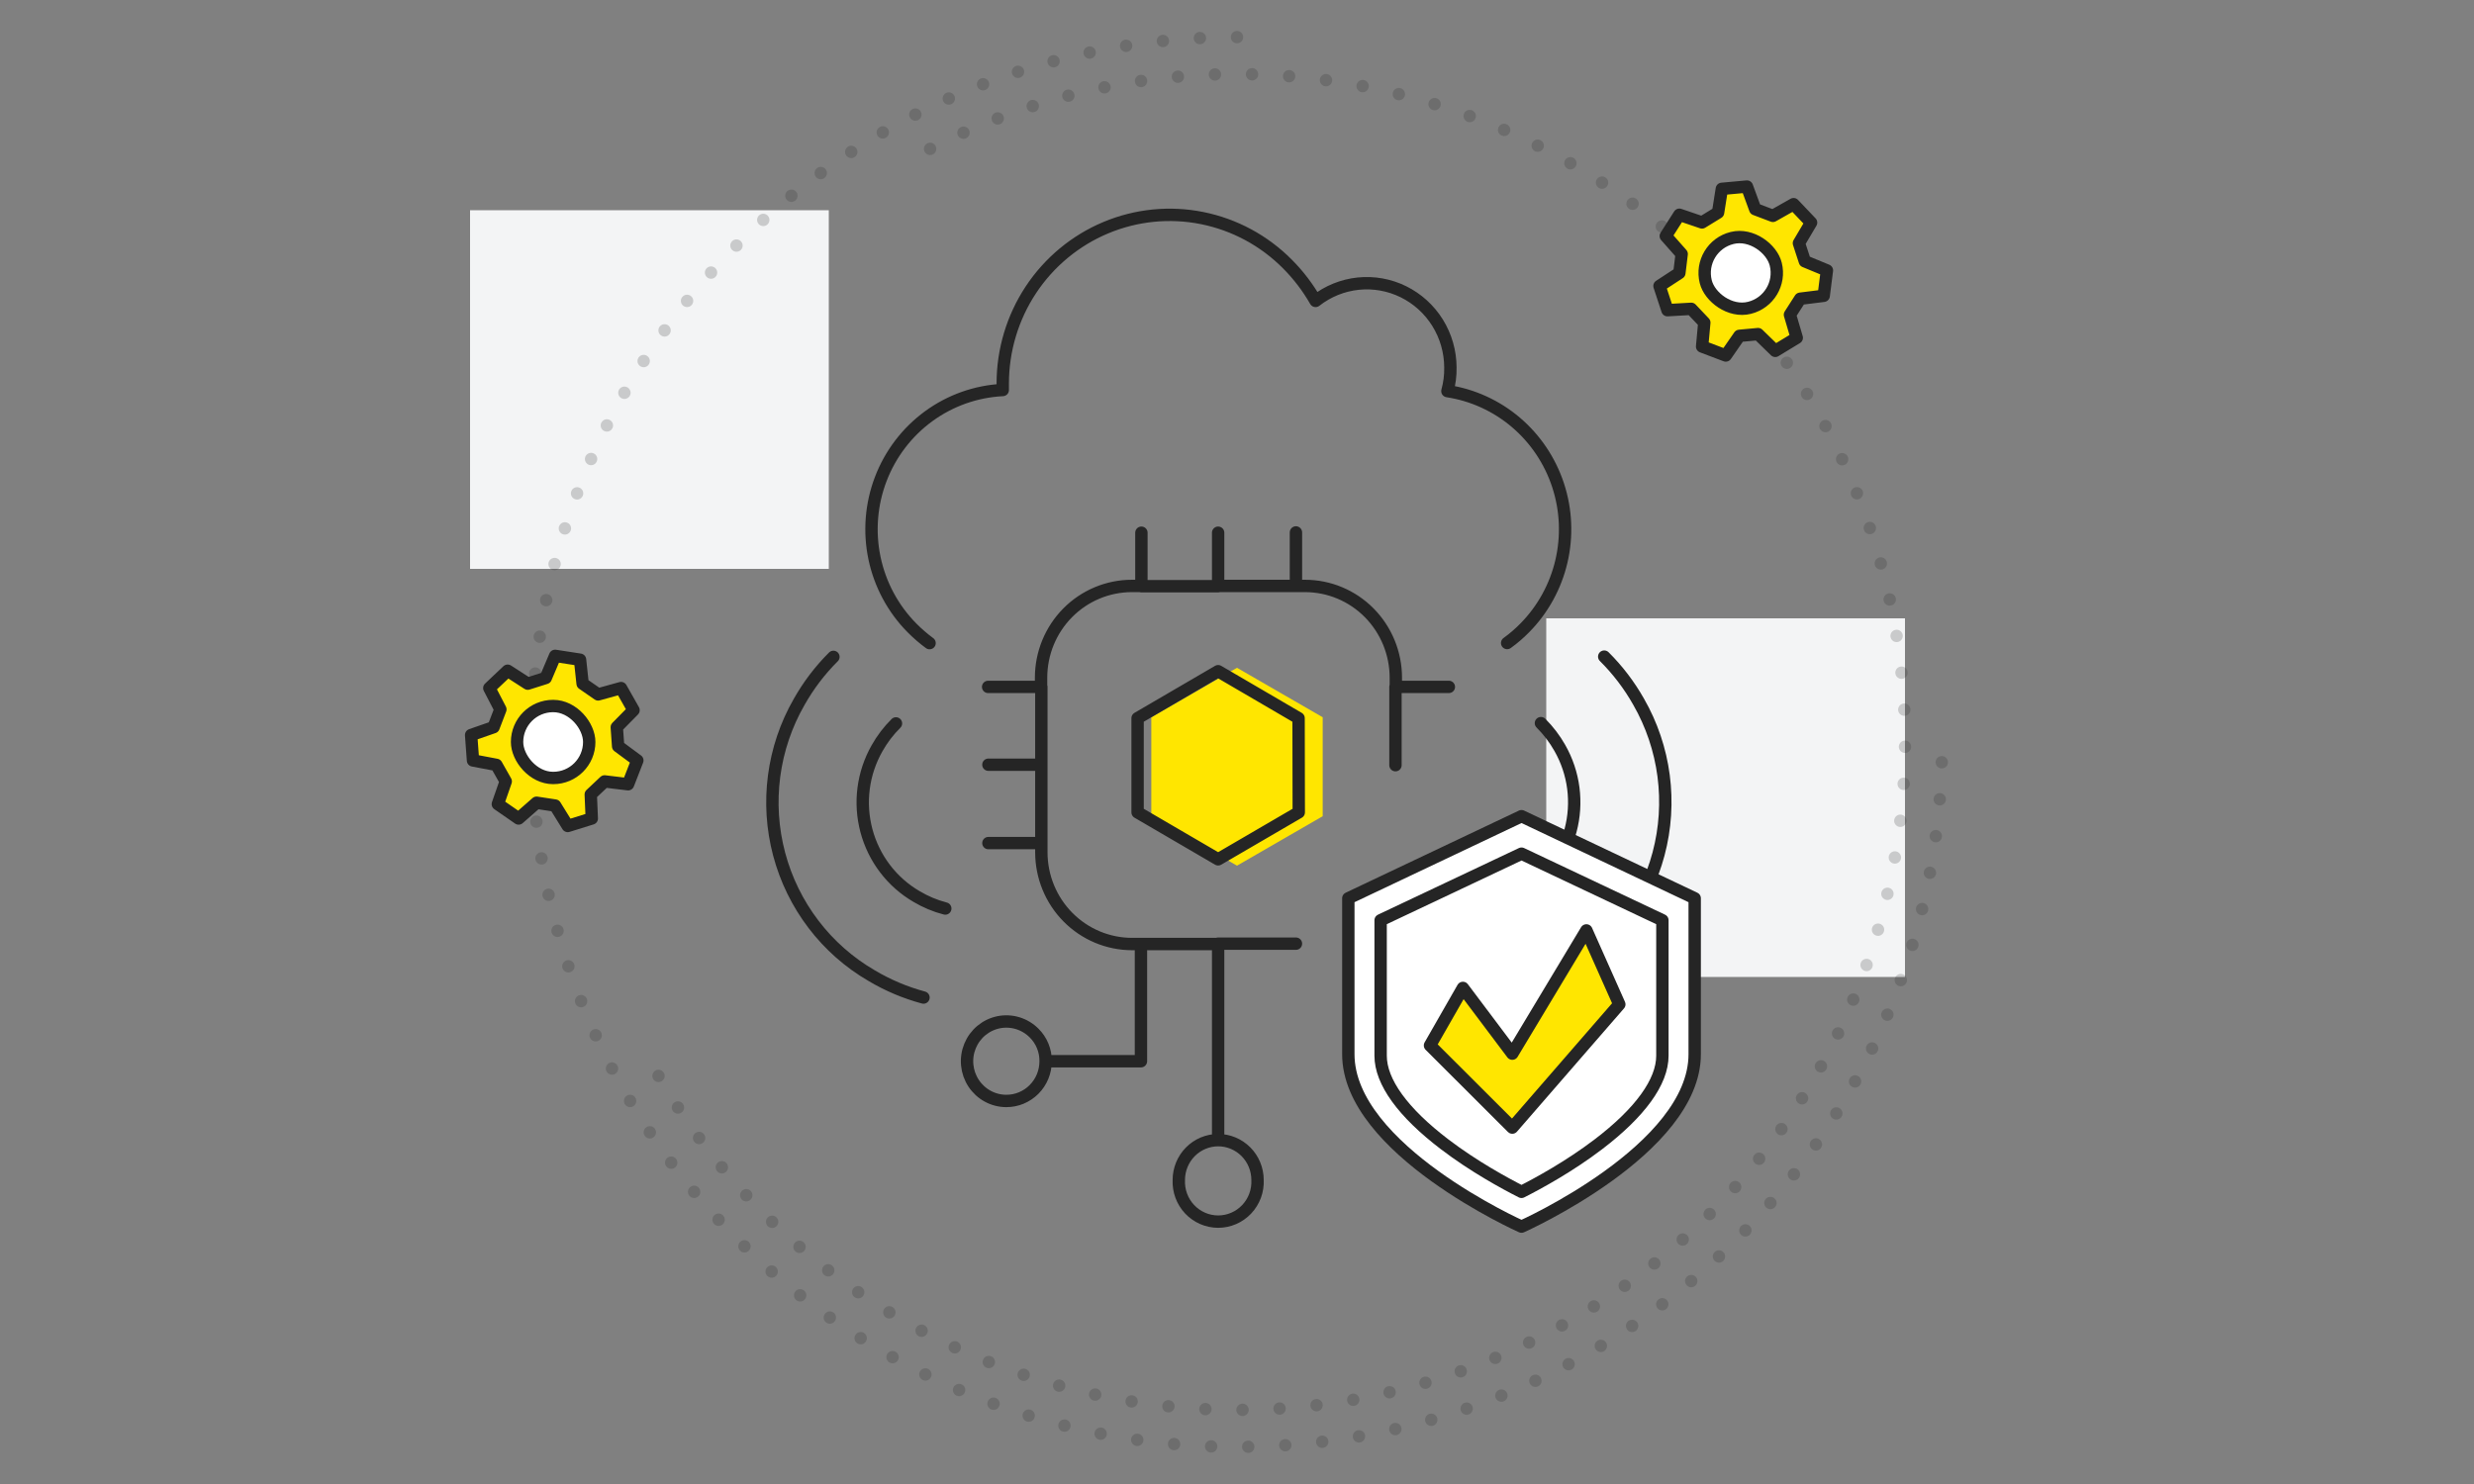
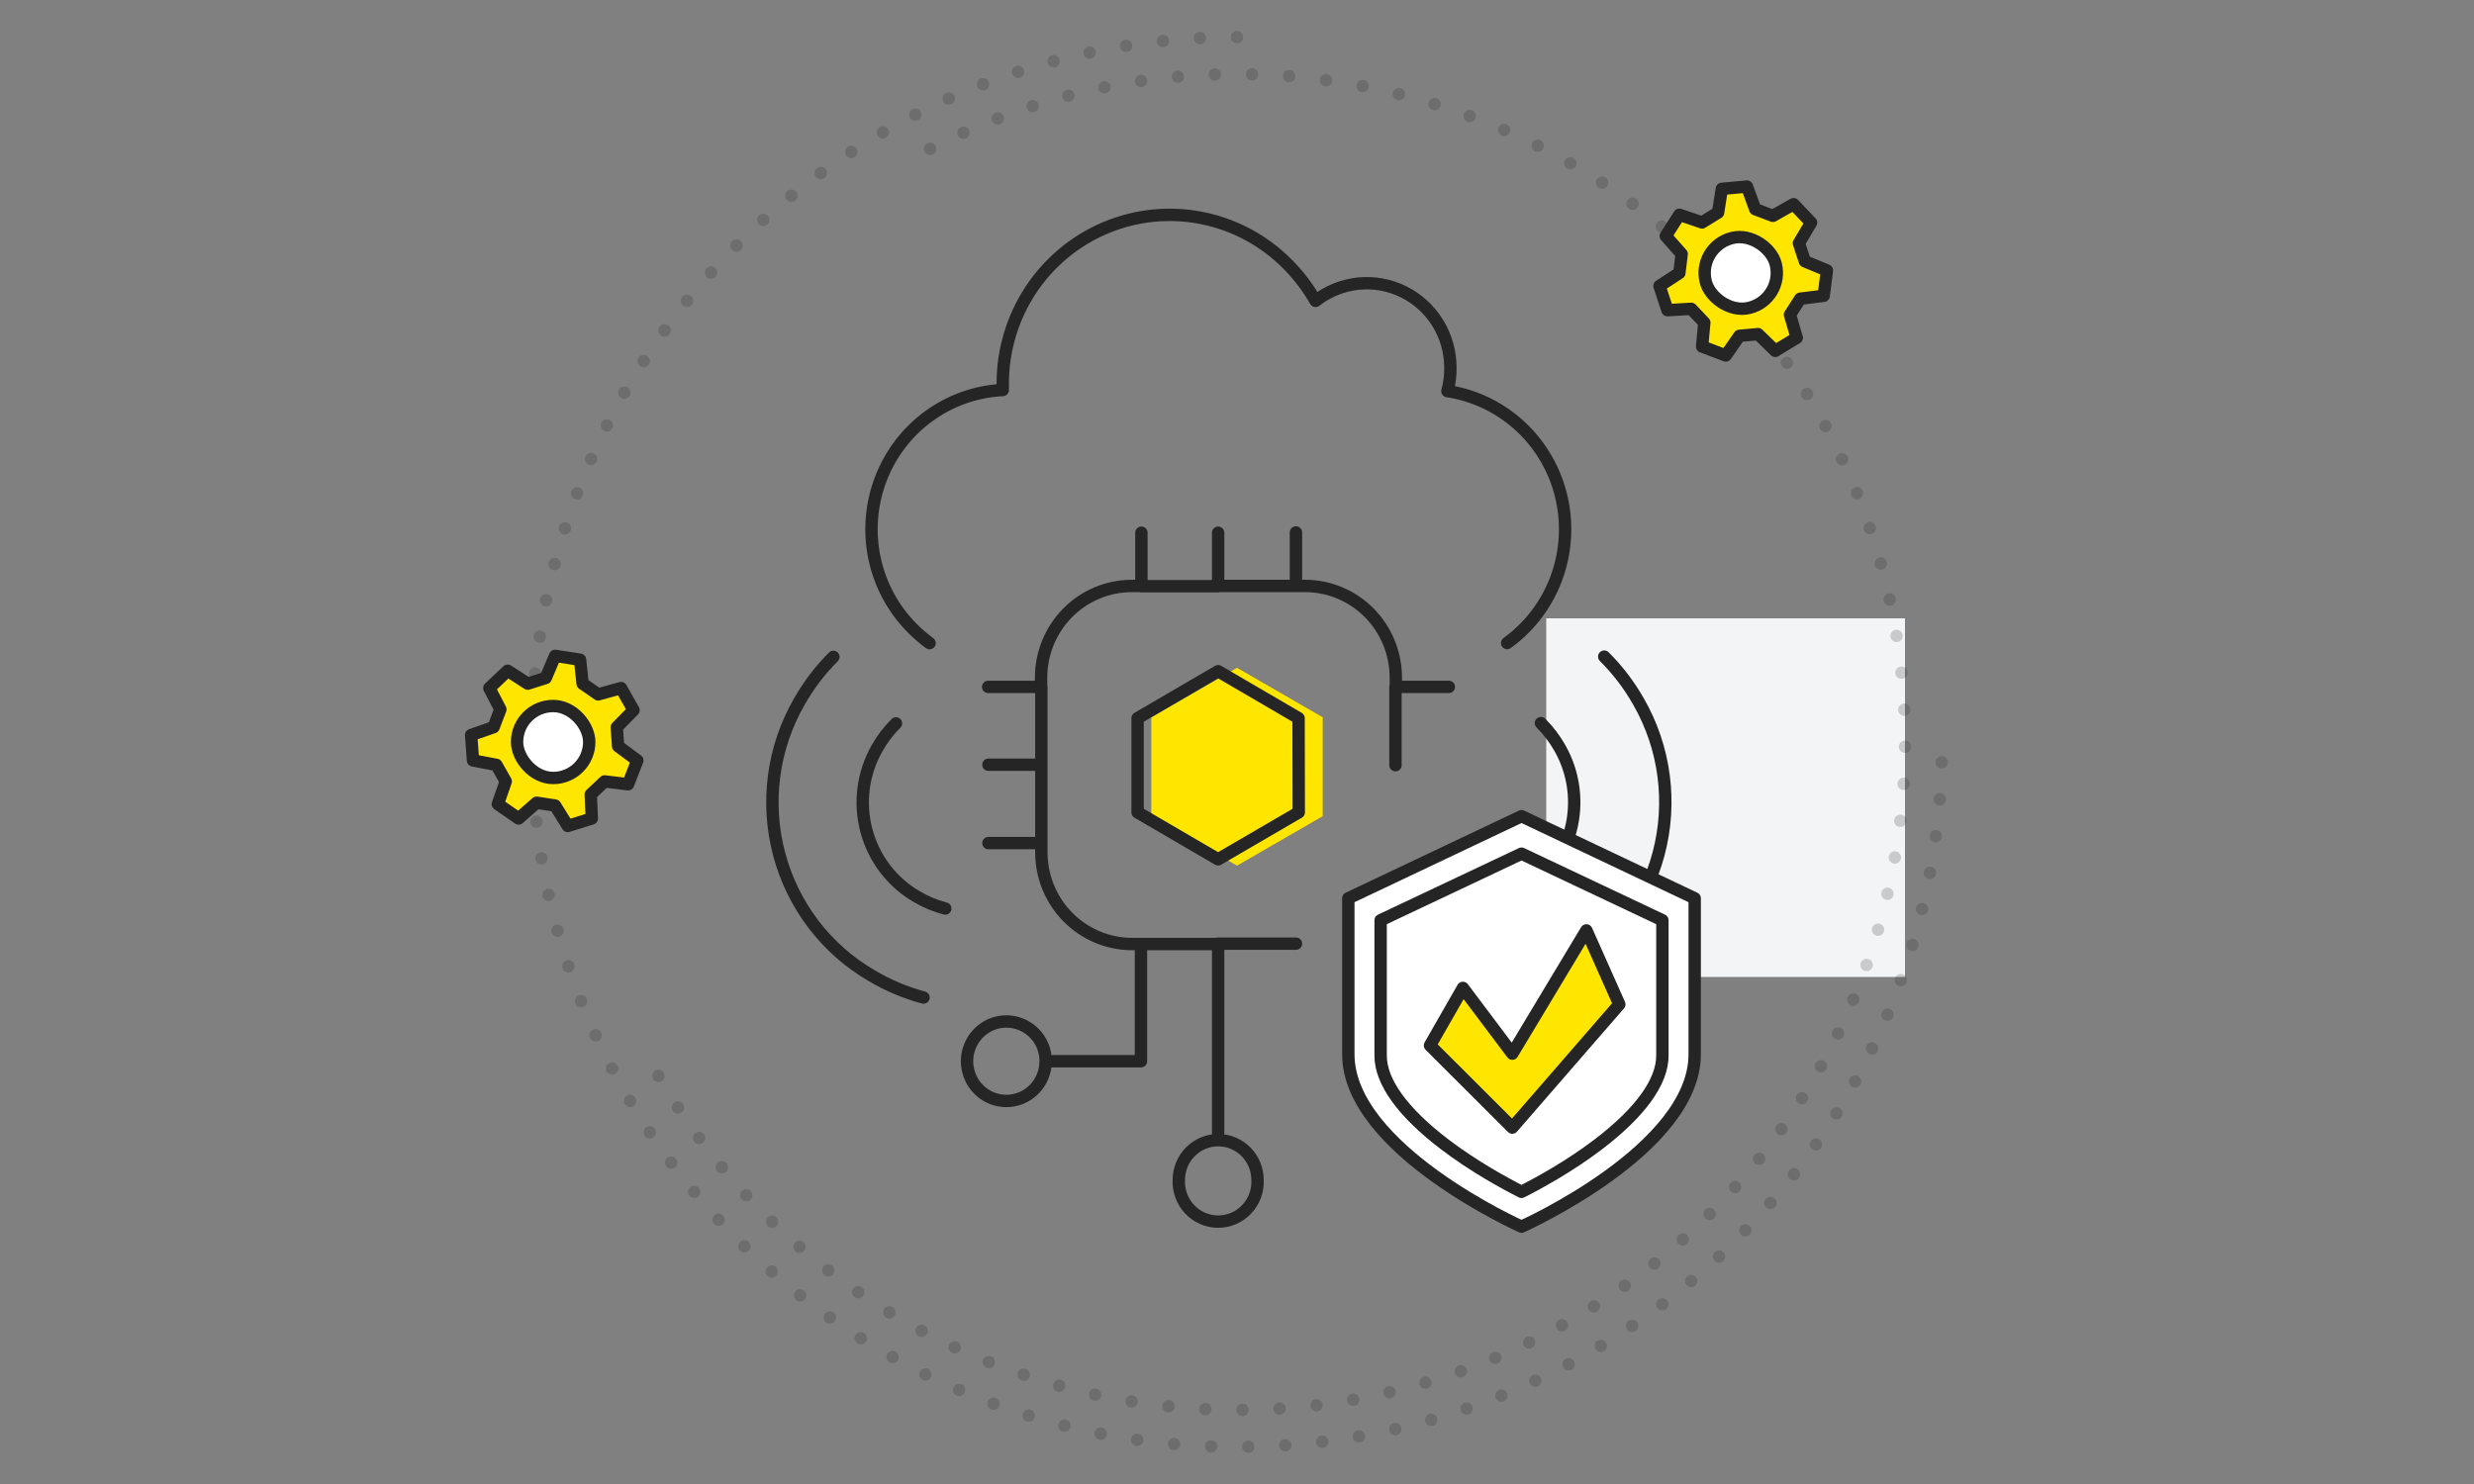
<svg xmlns="http://www.w3.org/2000/svg" width="200" height="120" viewBox="0 0 200 120" fill="none">
  <rect x="0" y="0" width="200" height="120" fill="#808080" stroke="none" />
  <g clip-path="url(#clip0_332_529)">
-     <rect x="38" y="17" width="29" height="29" fill="#F3F4F5" />
    <rect x="125" y="50" width="29" height="29" fill="#F3F4F5" />
    <path opacity="0.2" d="M53.234 87C68.146 112.828 101.171 121.677 126.999 106.765C152.827 91.854 161.676 58.828 146.765 33C131.853 7.172 98.827 -1.677 72.999 13.235" stroke="#252525" stroke-linecap="round" stroke-dasharray="0 3" />
    <path opacity="0.2" d="M100 3C68.52 3 43 28.52 43 60C43 91.48 68.52 117 100 117C131.48 117 157 91.48 157 60" stroke="#252525" stroke-linecap="round" stroke-dasharray="0 3" />
    <path fill-rule="evenodd" clip-rule="evenodd" d="M145.905 21.13L145.426 19.663L146.409 18L144.994 16.51L143.323 17.455L141.894 16.914L141.224 15.086L139.195 15.271L138.891 17.189L137.591 17.987L135.762 17.365L134.663 19.086L135.948 20.541L135.762 22.073L134.155 23.124L134.799 25.082L136.718 24.972L137.777 26.088L137.6 28.021L139.512 28.746L140.613 27.157L142.123 27.017L143.513 28.371L145.251 27.315L144.701 25.449L145.532 24.155L147.429 23.918L147.689 21.868L145.905 21.13Z" fill="#FFE600" stroke="#252525" stroke-linecap="round" stroke-linejoin="round" />
    <rect x="137.189" y="19.951" width="5.834" height="5.819" rx="2.91" transform="rotate(-14 137.189 19.951)" fill="white" stroke="#252525" stroke-linecap="round" stroke-linejoin="round" />
    <path fill-rule="evenodd" clip-rule="evenodd" d="M49.97 60.343L49.861 58.803L51.216 57.427L50.204 55.639L48.354 56.152L47.099 55.282L46.891 53.345L44.877 53.034L44.118 54.822L42.664 55.282L41.039 54.236L39.557 55.639L40.451 57.363L39.9 58.803L38.087 59.435L38.238 61.491L40.127 61.848L40.884 63.187L40.245 65.02L41.925 66.185L43.377 64.911L44.877 65.139L45.898 66.79L47.84 66.185L47.757 64.242L48.877 63.187L50.774 63.416L51.523 61.491L49.97 60.343Z" fill="#FFE600" stroke="#252525" stroke-linecap="round" stroke-linejoin="round" />
    <rect x="41.8" y="57.09" width="5.834" height="5.819" rx="2.91" fill="white" stroke="#252525" stroke-linecap="round" stroke-linejoin="round" />
    <path d="M100 54L106.928 58V66L100 70L93.072 66V58L100 54Z" fill="#FFE600" />
    <path d="M121.839 51.996C122.35 51.628 122.829 51.216 123.27 50.765C124.728 49.284 125.751 47.425 126.226 45.392C126.701 43.359 126.609 41.233 125.96 39.249C125.311 37.266 124.131 35.504 122.551 34.158C120.971 32.812 119.052 31.936 117.009 31.626C117.181 31.003 117.263 30.358 117.251 29.712C117.247 28.436 116.889 27.186 116.219 26.105C115.548 25.023 114.591 24.153 113.457 23.593C112.322 23.033 111.055 22.806 109.8 22.936C108.544 23.067 107.349 23.55 106.351 24.332C105.73 23.246 104.97 22.248 104.09 21.363C102.203 19.457 99.799 18.16 97.183 17.635C94.566 17.109 91.854 17.38 89.39 18.413C86.925 19.445 84.819 21.193 83.337 23.435C81.855 25.677 81.064 28.314 81.063 31.011V31.537C78.906 31.643 76.825 32.38 75.074 33.658C73.323 34.937 71.977 36.702 71.2 38.739C70.422 40.776 70.247 42.998 70.695 45.134C71.143 47.27 72.195 49.229 73.723 50.772C74.166 51.219 74.642 51.631 75.147 52.004M67.374 53.117C66.287 54.199 65.353 55.428 64.599 56.768C63.542 58.61 62.856 60.644 62.579 62.755C62.302 64.865 62.441 67.01 62.986 69.066C63.532 71.123 64.474 73.049 65.759 74.737C67.043 76.424 68.645 77.838 70.471 78.897C71.78 79.675 73.188 80.269 74.655 80.663M92.272 43.077V47.403H98.475V43.077M79.882 55.544H84.161V54.802C84.161 52.834 84.934 50.946 86.311 49.554C87.688 48.163 89.555 47.381 91.501 47.381H92.235M104.765 43.054V47.381H105.499C107.446 47.381 109.313 48.163 110.69 49.554C112.066 50.946 112.84 52.834 112.84 54.802V55.544H117.127M98.526 47.381H104.795M129.686 53.095C130.775 54.176 131.711 55.405 132.468 56.746C133.525 58.587 134.211 60.622 134.488 62.732C134.764 64.843 134.626 66.988 134.08 69.044C133.535 71.1 132.593 73.027 131.308 74.714C130.024 76.401 128.422 77.815 126.596 78.875C125.274 79.658 123.851 80.252 122.368 80.641M124.57 58.475C125.166 59.07 125.68 59.744 126.096 60.478C126.668 61.48 127.039 62.586 127.188 63.732C127.337 64.879 127.26 66.044 126.963 67.16C126.666 68.277 126.153 69.324 125.456 70.24C124.758 71.156 123.888 71.924 122.896 72.5C122.174 72.93 121.396 73.255 120.584 73.465M98.475 92.195C99.318 92.195 100.127 92.533 100.725 93.136C101.322 93.738 101.658 94.555 101.66 95.408C101.681 95.844 101.614 96.279 101.464 96.687C101.313 97.096 101.082 97.469 100.784 97.785C100.487 98.1 100.129 98.352 99.733 98.523C99.336 98.695 98.91 98.784 98.478 98.784C98.047 98.784 97.62 98.695 97.224 98.523C96.828 98.352 96.47 98.1 96.172 97.785C95.875 97.469 95.644 97.096 95.493 96.687C95.343 96.279 95.276 95.844 95.296 95.408C95.298 94.557 95.634 93.741 96.229 93.138C96.825 92.536 97.632 92.197 98.475 92.195ZM98.475 92.195V76.337H92.235V85.813H84.528M84.528 85.813C84.529 86.236 84.447 86.655 84.287 87.046C84.127 87.436 83.893 87.791 83.597 88.09C83.3 88.389 82.949 88.625 82.562 88.786C82.175 88.947 81.76 89.028 81.342 89.026C80.82 89.024 80.307 88.892 79.848 88.642C79.388 88.392 78.997 88.032 78.708 87.593C78.419 87.153 78.241 86.649 78.191 86.124C78.14 85.599 78.219 85.069 78.419 84.582C78.619 84.095 78.934 83.665 79.337 83.33C79.741 82.995 80.219 82.766 80.731 82.662C81.243 82.559 81.772 82.584 82.271 82.737C82.771 82.889 83.226 83.163 83.596 83.535C83.896 83.831 84.133 84.186 84.293 84.577C84.454 84.969 84.534 85.389 84.528 85.813ZM92.257 76.337H91.523C89.576 76.337 87.71 75.555 86.333 74.163C84.956 72.772 84.183 70.884 84.183 68.916V68.174M84.183 68.174H79.903M84.183 68.174V61.837H79.903M104.765 76.307H98.475M72.431 58.497C71.832 59.09 71.319 59.764 70.904 60.501C70.334 61.501 69.964 62.605 69.816 63.749C69.668 64.894 69.745 66.057 70.043 67.172C70.34 68.286 70.852 69.331 71.549 70.245C72.246 71.159 73.114 71.926 74.105 72.5C74.827 72.93 75.605 73.255 76.417 73.465M112.81 61.874V55.544M84.183 61.874V55.544M104.993 65.688L98.475 69.487L91.964 65.688V58.074L98.475 54.275L104.978 58.074L104.993 65.688Z" stroke="#252525" stroke-linecap="round" stroke-linejoin="round" />
    <path fill-rule="evenodd" clip-rule="evenodd" d="M137 85.249C137 92.948 123 99.188 123 99.188C123 99.188 109 92.948 109 85.249V72.638L123 66L137 72.638V85.249Z" fill="white" stroke="#252525" stroke-linecap="round" stroke-linejoin="round" />
    <path fill-rule="evenodd" clip-rule="evenodd" d="M111.611 74.414L123 69.03L134.389 74.414V85.369C134.389 87.477 132.594 89.958 129.201 92.542C126.872 94.314 124.392 95.669 123 96.375C121.608 95.669 119.128 94.314 116.799 92.542C113.405 89.958 111.611 87.477 111.611 85.369V74.414Z" stroke="#252525" stroke-linecap="round" stroke-linejoin="round" />
    <path fill-rule="evenodd" clip-rule="evenodd" d="M128.245 75.235L130.907 81.214L122.256 91.18L115.602 84.536L118.263 79.886L122.256 85.201L128.245 75.235Z" fill="#FFE600" stroke="#252525" stroke-linecap="round" stroke-linejoin="round" />
  </g>
  <defs>
    <clipPath id="clip0_332_529">
      <rect width="200" height="120" fill="white" />
    </clipPath>
  </defs>
</svg>